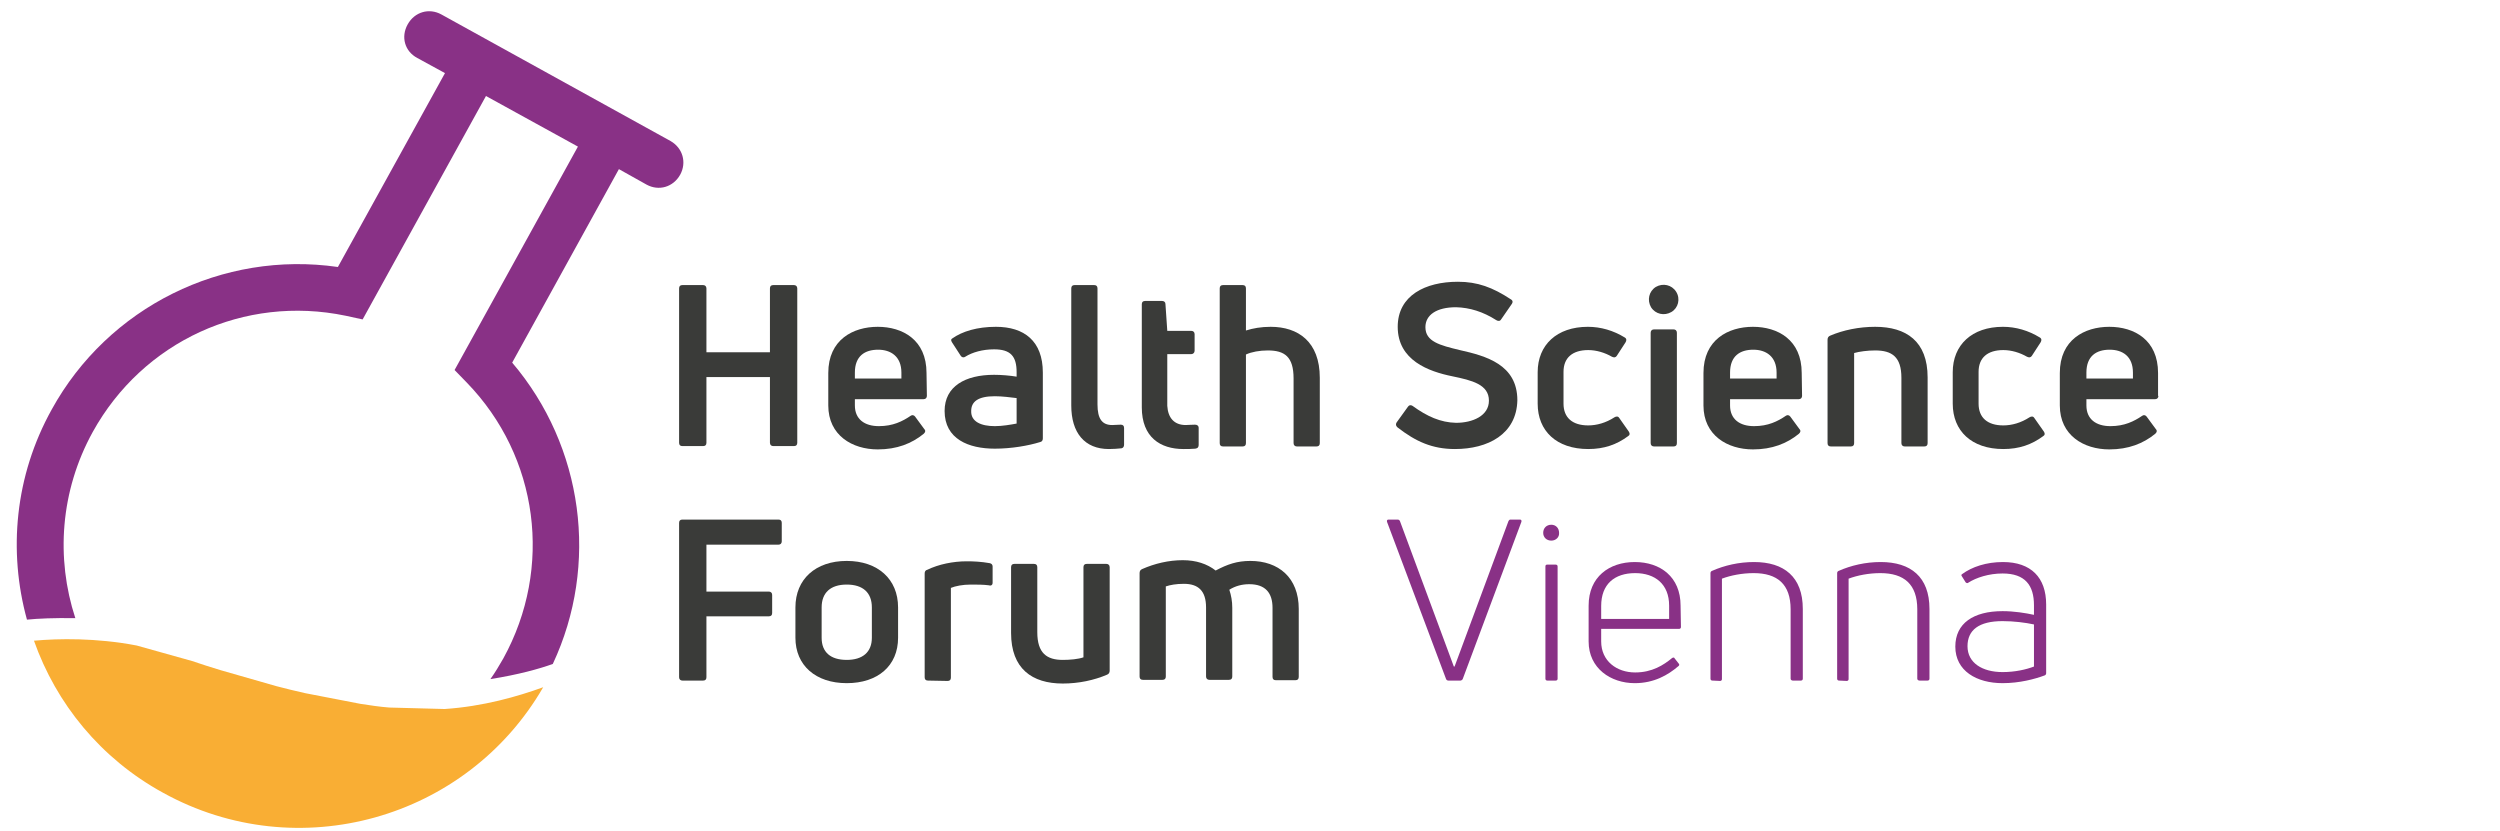
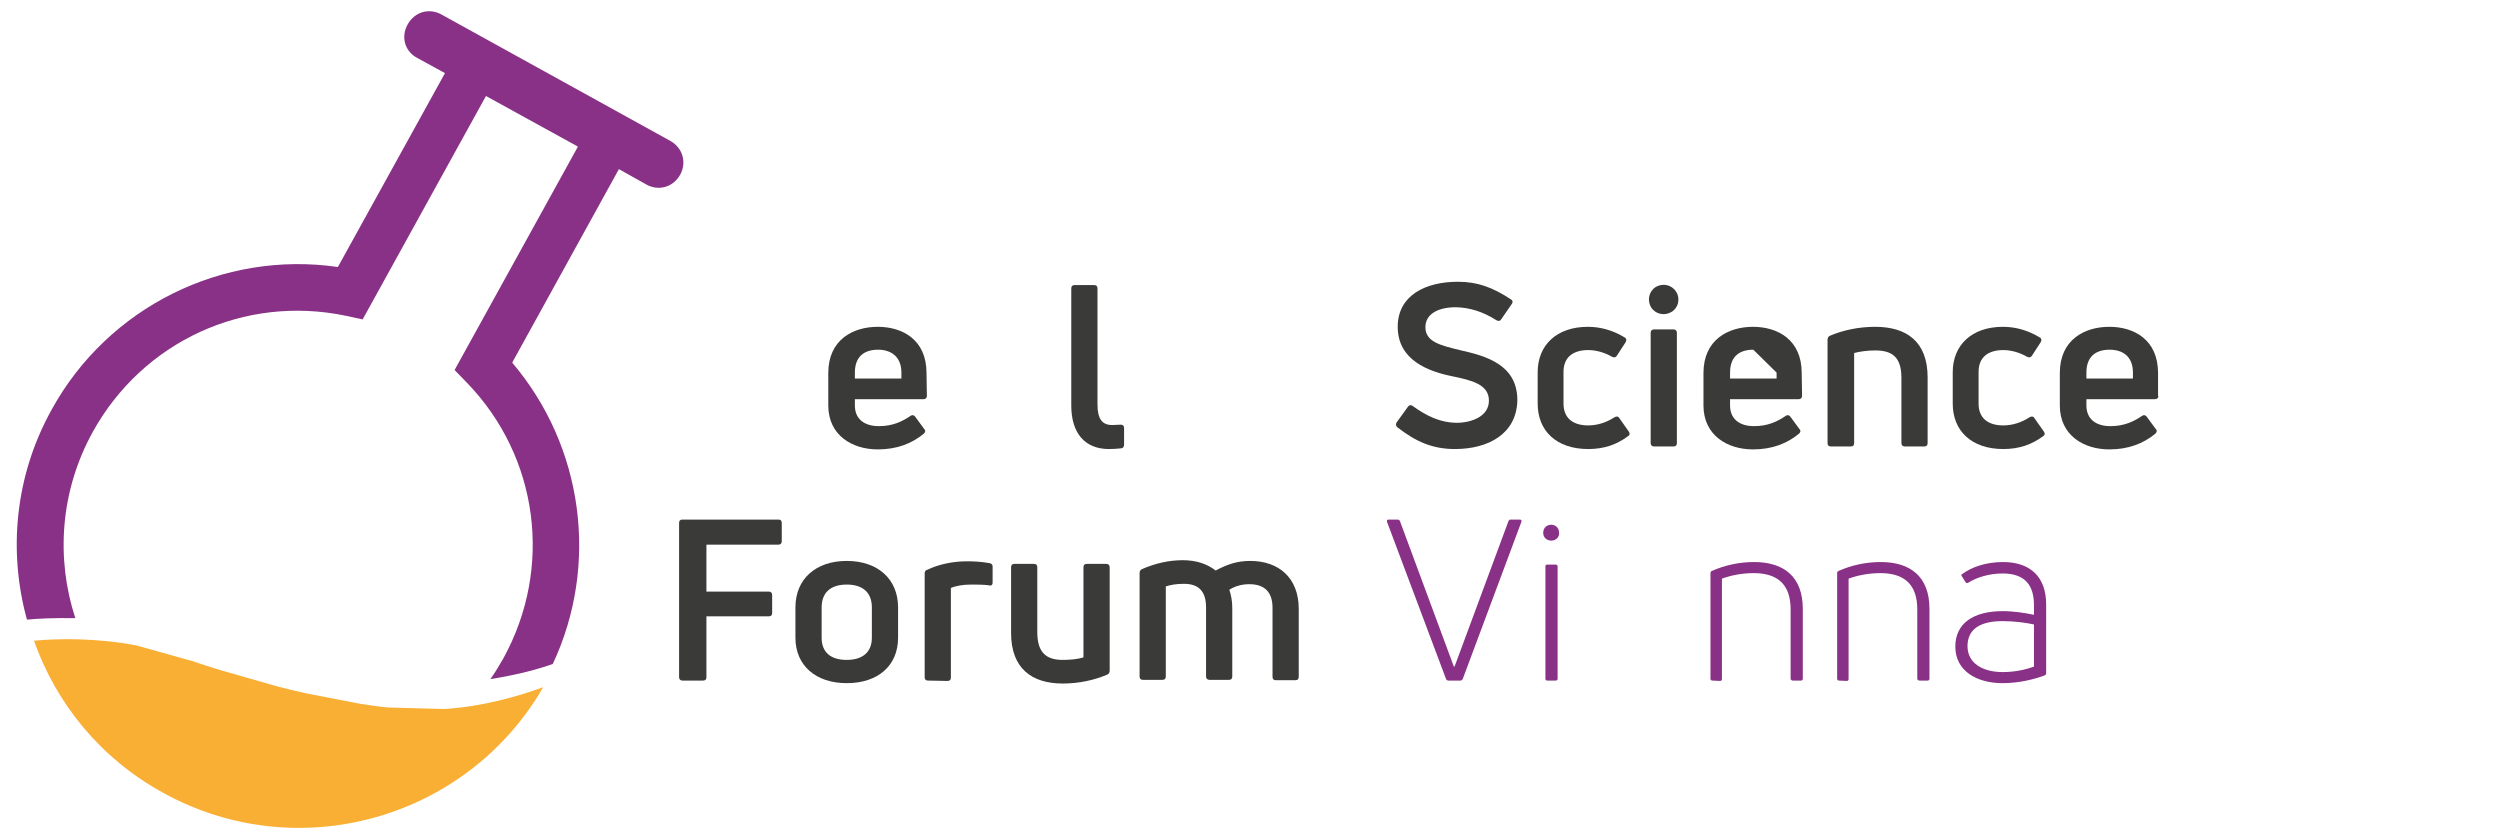
<svg xmlns="http://www.w3.org/2000/svg" version="1.1" id="Ebene_1" x="0px" y="0px" viewBox="0 0 677 225" style="enable-background:new 0 0 677 225;" xml:space="preserve">
  <style type="text/css">
	.st0{fill:#893186;}
	.st1{fill:#F9AE34;}
	.st2{fill:#3A3B39;}
</style>
  <g id="Ebene_1_00000168816731845483619950000018066942048948674983_">
    <g id="Ebene_2_00000147211288751669005270000016705565915928449181_">
      <path class="st0" d="M181.6,38.2L119.5,3.9c-3.3-1.8-7.2-0.7-9.1,2.7s-0.8,7.3,2.6,9.1l7.5,4.1l-29,52.5    C60.3,67.8,29.3,83.1,14,110.9c-10,18-11.8,38.4-6.7,56.9c3-0.3,7.4-0.5,13.1-0.4c-5.3-16.2-4.1-34.4,4.7-50.4    c13.6-24.6,41.1-37.2,68.5-31.5l4.6,1L131.6,26l24.9,13.7l-33.4,60.5l3.3,3.4c19.5,20.1,23.4,50.2,9.9,74.7    c-1.1,1.9-2.2,3.8-3.5,5.6c7.6-1.2,13.3-2.8,16.9-4.1c12.6-26.9,8.3-58.9-11-81.6l28.9-52.4l7.5,4.2c3.3,1.8,7.2,0.7,9.1-2.7    C186,44,184.9,40.1,181.6,38.2" />
      <path class="st1" d="M120.4,192l-15-0.4c-2.6-0.2-5.2-0.6-7.8-1l-15-2.9c-2.6-0.6-5.2-1.2-7.8-1.9l-15-4.3    c-2.6-0.8-5.2-1.6-7.8-2.5l-15-4.2c-11-2.1-21.2-1.9-27.8-1.3c6,17,18,31.9,35,41.2c36.4,20.1,82.2,7.2,102.9-28.6    C140.2,188.6,130.9,191.3,120.4,192" />
    </g>
    <g>
      <path class="st0" d="M392.2,184.3c-0.3,0-0.5-0.2-0.6-0.4l-16-42.6c-0.1-0.4,0.1-0.6,0.4-0.6h2.5c0.3,0,0.5,0.2,0.6,0.4l14.6,39.4    h0.2l14.6-39.4c0.1-0.2,0.3-0.4,0.5-0.4h2.6c0.3,0,0.5,0.2,0.4,0.6l-15.9,42.6c-0.1,0.2-0.4,0.4-0.6,0.4L392.2,184.3L392.2,184.3z    " />
      <path class="st0" d="M419,184.3c-0.3,0-0.5-0.2-0.5-0.5v-30.4c0-0.4,0.2-0.5,0.5-0.5h2.3c0.3,0,0.5,0.2,0.5,0.5v30.4    c0,0.3-0.2,0.5-0.5,0.5H419z M420.1,146.4c-1.3,0-2.2-0.9-2.2-2.1c0-1.3,0.9-2.2,2.2-2.2c1.2,0,2.1,0.9,2.1,2.2    C422.3,145.5,421.3,146.4,420.1,146.4" />
-       <path class="st0" d="M442.8,155.2c-5.6,0-9.2,3-9.2,8.9v3.5H452V164C452,158.2,448.2,155.2,442.8,155.2 M455.2,169.8    c0,0.3-0.2,0.5-0.5,0.5h-21.1v3.4c0,5.3,4.2,8.4,9.2,8.4c4.6,0,7.7-2,10-3.9c0.3-0.2,0.6-0.2,0.7,0.1l1.1,1.4    c0.2,0.2,0.2,0.5-0.1,0.7c-2.8,2.4-6.6,4.6-11.8,4.6c-6.5,0-12.5-4-12.5-11.3V164c0-7.8,5.6-11.8,12.5-11.8s12.4,4,12.4,11.8    L455.2,169.8L455.2,169.8z" />
      <path class="st0" d="M463.7,184.3c-0.3,0-0.5-0.2-0.5-0.5v-28.6c0-0.2,0.1-0.5,0.4-0.6c3.4-1.5,7.3-2.4,11.4-2.4    c8.1,0,13.2,4,13.2,12.7v18.9c0,0.3-0.2,0.5-0.5,0.5h-2.2c-0.3,0-0.6-0.2-0.6-0.5V165c0-6.8-3.6-9.8-10-9.8    c-3.1,0-6.2,0.6-8.6,1.5v27.2c0,0.3-0.2,0.5-0.5,0.5L463.7,184.3L463.7,184.3z" />
      <path class="st0" d="M498,184.3c-0.3,0-0.5-0.2-0.5-0.5v-28.6c0-0.2,0.1-0.5,0.4-0.6c3.4-1.5,7.3-2.4,11.4-2.4    c8.1,0,13.2,4,13.2,12.7v18.9c0,0.3-0.2,0.5-0.5,0.5h-2.2c-0.3,0-0.6-0.2-0.6-0.5V165c0-6.8-3.6-9.8-10-9.8    c-3.1,0-6.2,0.6-8.6,1.5v27.2c0,0.3-0.2,0.5-0.5,0.5L498,184.3L498,184.3z" />
      <path class="st0" d="M542.3,182c3.4,0,6.4-0.7,8.5-1.5v-11.4c-2.3-0.5-5.5-0.9-8.5-0.9c-6.4,0-9.5,2.4-9.5,6.8    C532.8,179.5,536.8,182,542.3,182 M542.4,152.2c7.6,0,11.7,4.2,11.7,11.5v18.6c0,0.2-0.1,0.5-0.4,0.6c-2.7,1-6.8,2.1-11.4,2.1    c-7,0-12.8-3.3-12.8-9.9c0-6.3,4.9-9.6,12.8-9.6c3.1,0,6.2,0.5,8.5,1v-2.6c0-5.4-2.4-8.6-8.5-8.6c-3.7,0-7.1,1.1-9.3,2.5    c-0.2,0.2-0.5,0.1-0.7-0.1l-1-1.6c-0.2-0.2-0.2-0.5,0-0.6C534,153.5,537.9,152.2,542.4,152.2" />
    </g>
    <path class="st2" d="M571.3,94.7c-3.6,0-6.3,1.7-6.3,6.2v1.6h12.6v-1.6C577.6,96.5,574.8,94.7,571.3,94.7 M584.5,107.2   c0,0.5-0.3,0.9-0.9,0.9H565v1.7c0,3.7,2.6,5.6,6.5,5.6c3.8,0,6.4-1.3,8.6-2.8c0.4-0.3,0.9-0.2,1.2,0.2l2.5,3.4   c0.4,0.4,0.3,0.9-0.2,1.3c-3.2,2.6-7.2,4.2-12.4,4.2c-6.9,0-13.4-3.8-13.4-11.9V101c0-9,6.7-12.5,13.4-12.5s13.2,3.5,13.2,12.5v6.2   H584.5z" />
-     <path class="st2" d="M208.5,78.1c0-0.6,0.3-0.9,0.9-0.9h5.6c0.5,0,0.9,0.3,0.9,0.9v41.8c0,0.6-0.3,0.9-0.9,0.9h-5.6   c-0.5,0-0.9-0.3-0.9-0.9v-17.8h-17.2v17.8c0,0.6-0.3,0.9-0.9,0.9h-5.6c-0.6,0-0.9-0.3-0.9-0.9V78.1c0-0.6,0.3-0.9,0.9-0.9h5.6   c0.5,0,0.9,0.3,0.9,0.9v17.3h17.2V78.1z" />
    <path class="st2" d="M237.8,94.7c-3.6,0-6.3,1.7-6.3,6.2v1.6h12.6v-1.6C244.1,96.5,241.2,94.7,237.8,94.7 M251,107.2   c0,0.5-0.3,0.9-0.9,0.9h-18.6v1.7c0,3.7,2.6,5.6,6.5,5.6c3.8,0,6.4-1.3,8.6-2.8c0.4-0.3,0.9-0.2,1.2,0.2l2.5,3.4   c0.4,0.4,0.3,0.9-0.2,1.3c-3.2,2.6-7.2,4.2-12.4,4.2c-6.9,0-13.4-3.8-13.4-11.9V101c0-9,6.7-12.5,13.4-12.5s13.2,3.5,13.2,12.5   L251,107.2L251,107.2z" />
-     <path class="st2" d="M269.4,115.4c2,0,4.3-0.4,5.9-0.7v-6.9c-1.6-0.2-4-0.5-5.9-0.5c-4.6,0-6.4,1.5-6.4,4   C262.9,114.2,265.7,115.4,269.4,115.4 M269.7,88.5c7.6,0,12.7,3.8,12.7,12.4v17.8c0,0.5-0.2,0.9-0.7,1c-3.2,1-7.8,1.8-12.3,1.8   c-7.1,0-13.6-2.6-13.6-10.2c0-6.7,5.6-9.8,13.4-9.8c2,0,4.3,0.2,6.1,0.5v-1.2c0-4.3-1.6-6.2-6.1-6.2c-3.1,0-5.9,0.8-7.8,2   c-0.4,0.3-0.9,0.2-1.2-0.2l-2.4-3.7c-0.3-0.5-0.3-0.8,0-1C260.6,89.7,264.7,88.5,269.7,88.5" />
    <path class="st2" d="M300.3,121.6c-6.6,0-10.2-4.4-10.2-11.8V78.1c0-0.6,0.3-0.9,0.9-0.9h5.3c0.6,0,0.9,0.3,0.9,0.9v31.4   c0,4,1.3,5.6,4,5.6c0.7,0,1.5-0.1,2.3-0.1c0.6,0,0.9,0.3,0.9,0.9v4.5c0,0.5-0.2,0.9-0.7,1C302.8,121.5,301.5,121.6,300.3,121.6" />
-     <path class="st2" d="M321.1,115.1c0.5,0,1.5-0.1,2.5-0.1c0.6,0,1,0.3,1,0.9v4.6c0,0.5-0.2,0.9-0.9,1c-1,0.1-2.3,0.1-3.2,0.1   c-6.3,0-11.3-3.2-11.3-11.3V82.4c0-0.6,0.3-0.9,0.9-0.9h4.6c0.5,0,0.9,0.3,0.9,0.8l0.5,7.3h6.5c0.5,0,0.9,0.3,0.9,0.9V95   c0,0.5-0.4,0.9-0.9,0.9h-6.5v14C316.3,113.2,318,115.1,321.1,115.1" />
-     <path class="st2" d="M344.1,88.5c7.4,0,13.3,4,13.3,13.8V120c0,0.6-0.3,0.9-0.9,0.9h-5.3c-0.5,0-0.9-0.3-0.9-0.9v-17.5   c0-5.9-2.4-7.6-7-7.6c-2.2,0-4.4,0.4-5.9,1.1v24c0,0.6-0.3,0.9-0.9,0.9h-5.3c-0.6,0-0.9-0.3-0.9-0.9V78.1c0-0.6,0.3-0.9,0.9-0.9   h5.3c0.6,0,0.9,0.3,0.9,0.9v11.4C339.3,88.9,341.5,88.5,344.1,88.5" />
    <path class="st2" d="M394,121.6c-6.1,0-10.6-2-15.6-5.9c-0.4-0.4-0.5-0.8-0.2-1.3l3.1-4.3c0.3-0.4,0.7-0.5,1.2-0.2   c4,2.9,7.6,4.5,11.8,4.6c4.5,0,8.9-1.9,8.9-6c0-4.4-4.6-5.5-9.9-6.6c-6.4-1.3-14.8-4.3-14.8-13.4c0-8.5,7.5-12.2,16.3-12.2   c5.3,0,9.4,1.5,14.4,4.8c0.5,0.3,0.5,0.8,0.2,1.2l-2.9,4.2c-0.3,0.5-0.8,0.5-1.3,0.2c-3.6-2.3-7.2-3.4-10.9-3.5   c-5.3,0-8.3,2.1-8.3,5.4c0,3.9,3.9,4.9,9.3,6.2c7.1,1.6,15.6,3.9,15.6,13.6C410.7,117.6,402.9,121.6,394,121.6" />
    <path class="st2" d="M430.1,121.6c-8.6,0-13.7-4.9-13.7-12.3v-8.5c0-7.4,5.2-12.3,13.6-12.3c3.5,0,6.9,1,10,2.9   c0.5,0.3,0.5,0.8,0.2,1.3l-2.4,3.7c-0.3,0.4-0.7,0.5-1.3,0.2c-1.9-1.1-4.2-1.8-6.4-1.8c-4.3,0-6.7,2.1-6.7,5.9v8.6   c0,3.8,2.4,5.9,6.7,5.9c2.3,0,4.8-0.7,7.1-2.2c0.5-0.3,1-0.3,1.3,0.2l2.6,3.7c0.3,0.5,0.3,0.9-0.2,1.2   C437.8,120.4,434.4,121.6,430.1,121.6" />
    <path class="st2" d="M447.9,120.9c-0.5,0-0.9-0.3-0.9-0.9V90.1c0-0.6,0.4-0.9,0.9-0.9h5.3c0.5,0,0.9,0.3,0.9,0.9V120   c0,0.6-0.3,0.9-0.9,0.9H447.9z" />
-     <path class="st2" d="M474.8,94.7c-3.6,0-6.3,1.7-6.3,6.2v1.6h12.6v-1.6C481.1,96.5,478.2,94.7,474.8,94.7 M488,107.2   c0,0.5-0.3,0.9-0.9,0.9h-18.6v1.7c0,3.7,2.6,5.6,6.5,5.6c3.8,0,6.4-1.3,8.6-2.8c0.4-0.3,0.9-0.2,1.2,0.2l2.5,3.4   c0.4,0.4,0.3,0.9-0.2,1.3c-3.2,2.6-7.2,4.2-12.4,4.2c-6.9,0-13.4-3.8-13.4-11.9V101c0-9,6.7-12.5,13.4-12.5   c6.7,0,13.2,3.5,13.2,12.5L488,107.2L488,107.2z" />
+     <path class="st2" d="M474.8,94.7c-3.6,0-6.3,1.7-6.3,6.2v1.6h12.6v-1.6M488,107.2   c0,0.5-0.3,0.9-0.9,0.9h-18.6v1.7c0,3.7,2.6,5.6,6.5,5.6c3.8,0,6.4-1.3,8.6-2.8c0.4-0.3,0.9-0.2,1.2,0.2l2.5,3.4   c0.4,0.4,0.3,0.9-0.2,1.3c-3.2,2.6-7.2,4.2-12.4,4.2c-6.9,0-13.4-3.8-13.4-11.9V101c0-9,6.7-12.5,13.4-12.5   c6.7,0,13.2,3.5,13.2,12.5L488,107.2L488,107.2z" />
    <path class="st2" d="M495.8,120.9c-0.6,0-0.9-0.3-0.9-0.9V92c0-0.5,0.2-0.9,0.7-1.1c3.5-1.5,7.8-2.4,12.2-2.4   c8.4,0,14.2,3.9,14.2,13.7V120c0,0.6-0.3,0.9-0.9,0.9h-5.3c-0.5,0-0.9-0.3-0.9-0.9v-17.7c0-5.7-2.6-7.4-7.1-7.4   c-2.1,0-4.3,0.3-5.7,0.7V120c0,0.6-0.3,0.9-0.9,0.9H495.8z" />
    <path class="st2" d="M542.5,121.6c-8.6,0-13.7-4.9-13.7-12.3v-8.5c0-7.4,5.2-12.3,13.6-12.3c3.5,0,6.9,1,10,2.9   c0.5,0.3,0.5,0.8,0.2,1.3l-2.4,3.7c-0.3,0.4-0.7,0.5-1.3,0.2c-1.9-1.1-4.2-1.8-6.4-1.8c-4.3,0-6.7,2.1-6.7,5.9v8.6   c0,3.8,2.4,5.9,6.7,5.9c2.3,0,4.8-0.7,7.1-2.2c0.5-0.3,1-0.3,1.3,0.2l2.6,3.7c0.3,0.5,0.3,0.9-0.2,1.2   C550.2,120.4,546.8,121.6,542.5,121.6" />
    <path class="st2" d="M211.7,146.6c0,0.5-0.3,0.9-0.9,0.9h-19.5v12.7h16.9c0.5,0,0.9,0.3,0.9,0.9v4.9c0,0.6-0.3,0.9-0.9,0.9h-16.9   v16.5c0,0.6-0.3,0.9-0.9,0.9h-5.6c-0.5,0-0.9-0.3-0.9-0.9v-41.8c0-0.6,0.3-0.9,0.9-0.9h26c0.6,0,0.9,0.3,0.9,0.9V146.6z" />
    <path class="st2" d="M229.3,178.7c4.3,0,6.8-2.1,6.8-6v-8.2c0-4-2.4-6.2-6.8-6.2c-4.4,0-6.8,2.2-6.8,6.2v8.2   C222.5,176.6,224.9,178.7,229.3,178.7 M229.3,185c-8.4,0-13.9-4.8-13.9-12.3v-8.2c0-7.7,5.5-12.6,13.9-12.6s13.9,4.9,13.9,12.6v8.2   C243.2,180.3,237.7,185,229.3,185" />
    <path class="st2" d="M251.3,184.3c-0.6,0-0.9-0.3-0.9-0.9v-28.1c0-0.5,0.2-0.9,0.7-1c3.1-1.5,7-2.3,10.7-2.3c1.9,0,3.9,0.1,6.2,0.5   c0.5,0.1,0.8,0.4,0.8,0.9v4.4c0,0.6-0.4,0.9-1,0.7c-1.5-0.2-3.3-0.2-4.9-0.2c-2.2,0-4.2,0.4-5.4,0.9v24.3c0,0.6-0.3,0.9-0.9,0.9   L251.3,184.3L251.3,184.3z" />
    <path class="st2" d="M299.6,152.7c0.5,0,0.9,0.3,0.9,0.9v28c0,0.5-0.2,0.9-0.7,1.1c-3.5,1.5-7.7,2.4-12,2.4c-8.3,0-14-4-14-13.7   v-17.8c0-0.6,0.3-0.9,0.9-0.9h5.3c0.6,0,0.9,0.3,0.9,0.9v17.6c0,5.7,2.6,7.5,6.9,7.5c2,0,4.2-0.2,5.6-0.7v-24.4   c0-0.6,0.3-0.9,0.9-0.9L299.6,152.7L299.6,152.7z" />
    <path class="st2" d="M338.6,151.9c7.6,0,13.1,4.5,13.1,13v18.4c0,0.6-0.3,0.9-0.9,0.9h-5.3c-0.6,0-0.9-0.3-0.9-0.9v-18.7   c0-4-1.9-6.4-6.3-6.4c-2,0-3.8,0.5-5.4,1.5c0.5,1.5,0.8,3.1,0.8,4.9v18.6c0,0.6-0.3,0.9-0.9,0.9h-5.3c-0.5,0-0.9-0.3-0.9-0.9v-18.7   c0-4.5-2.1-6.4-6-6.4c-2.1,0-3.7,0.3-4.9,0.7v24.4c0,0.6-0.3,0.9-0.9,0.9h-5.3c-0.6,0-0.9-0.3-0.9-0.9v-28c0-0.5,0.2-0.9,0.7-1.1   c3.4-1.5,7.2-2.4,11-2.4c3.6,0,6.6,1,8.9,2.8C332.4,152.8,335,151.9,338.6,151.9" />
    <path class="st2" d="M453.9,79c-1.2-1.9-3.6-2.4-5.5-1.3c-1.9,1.2-2.4,3.6-1.3,5.5c1.2,1.9,3.6,2.4,5.5,1.3S455.1,80.9,453.9,79" />
  </g>
</svg>